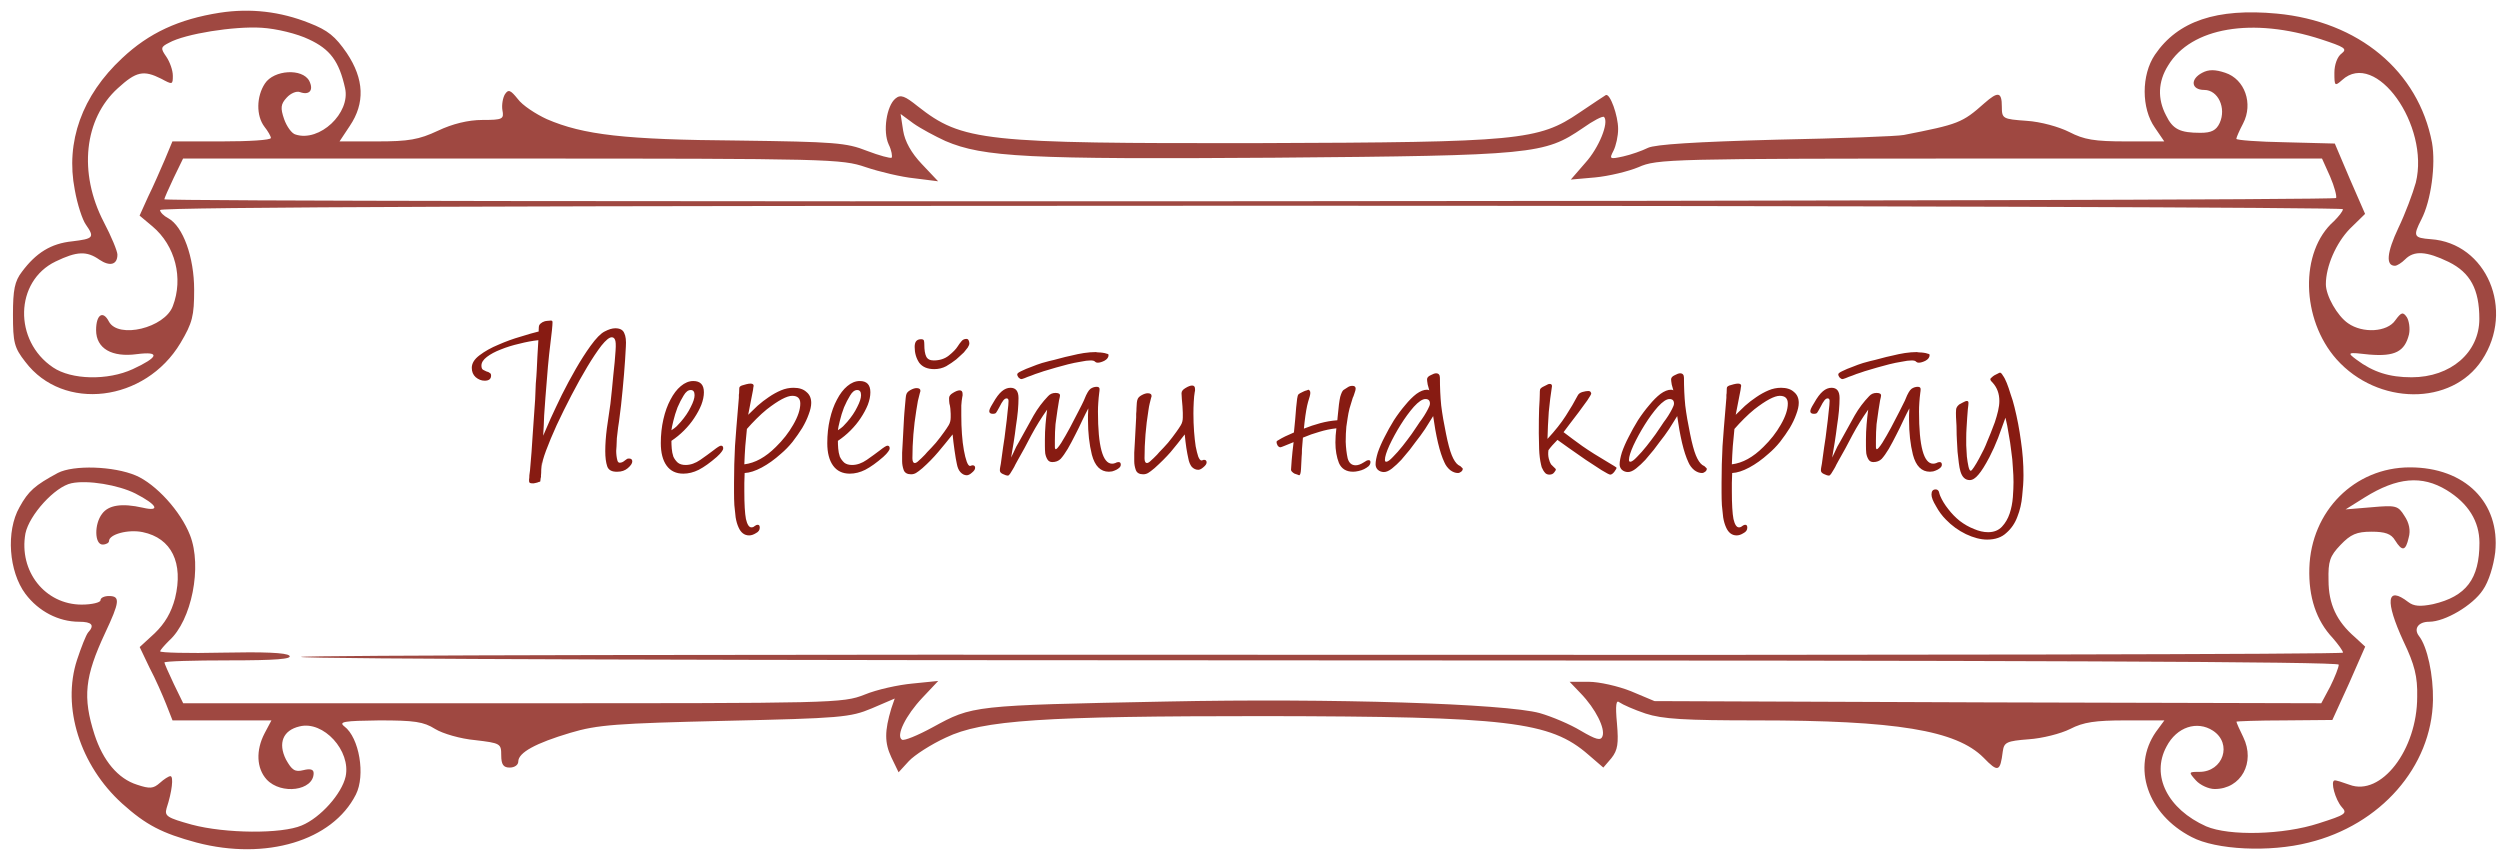
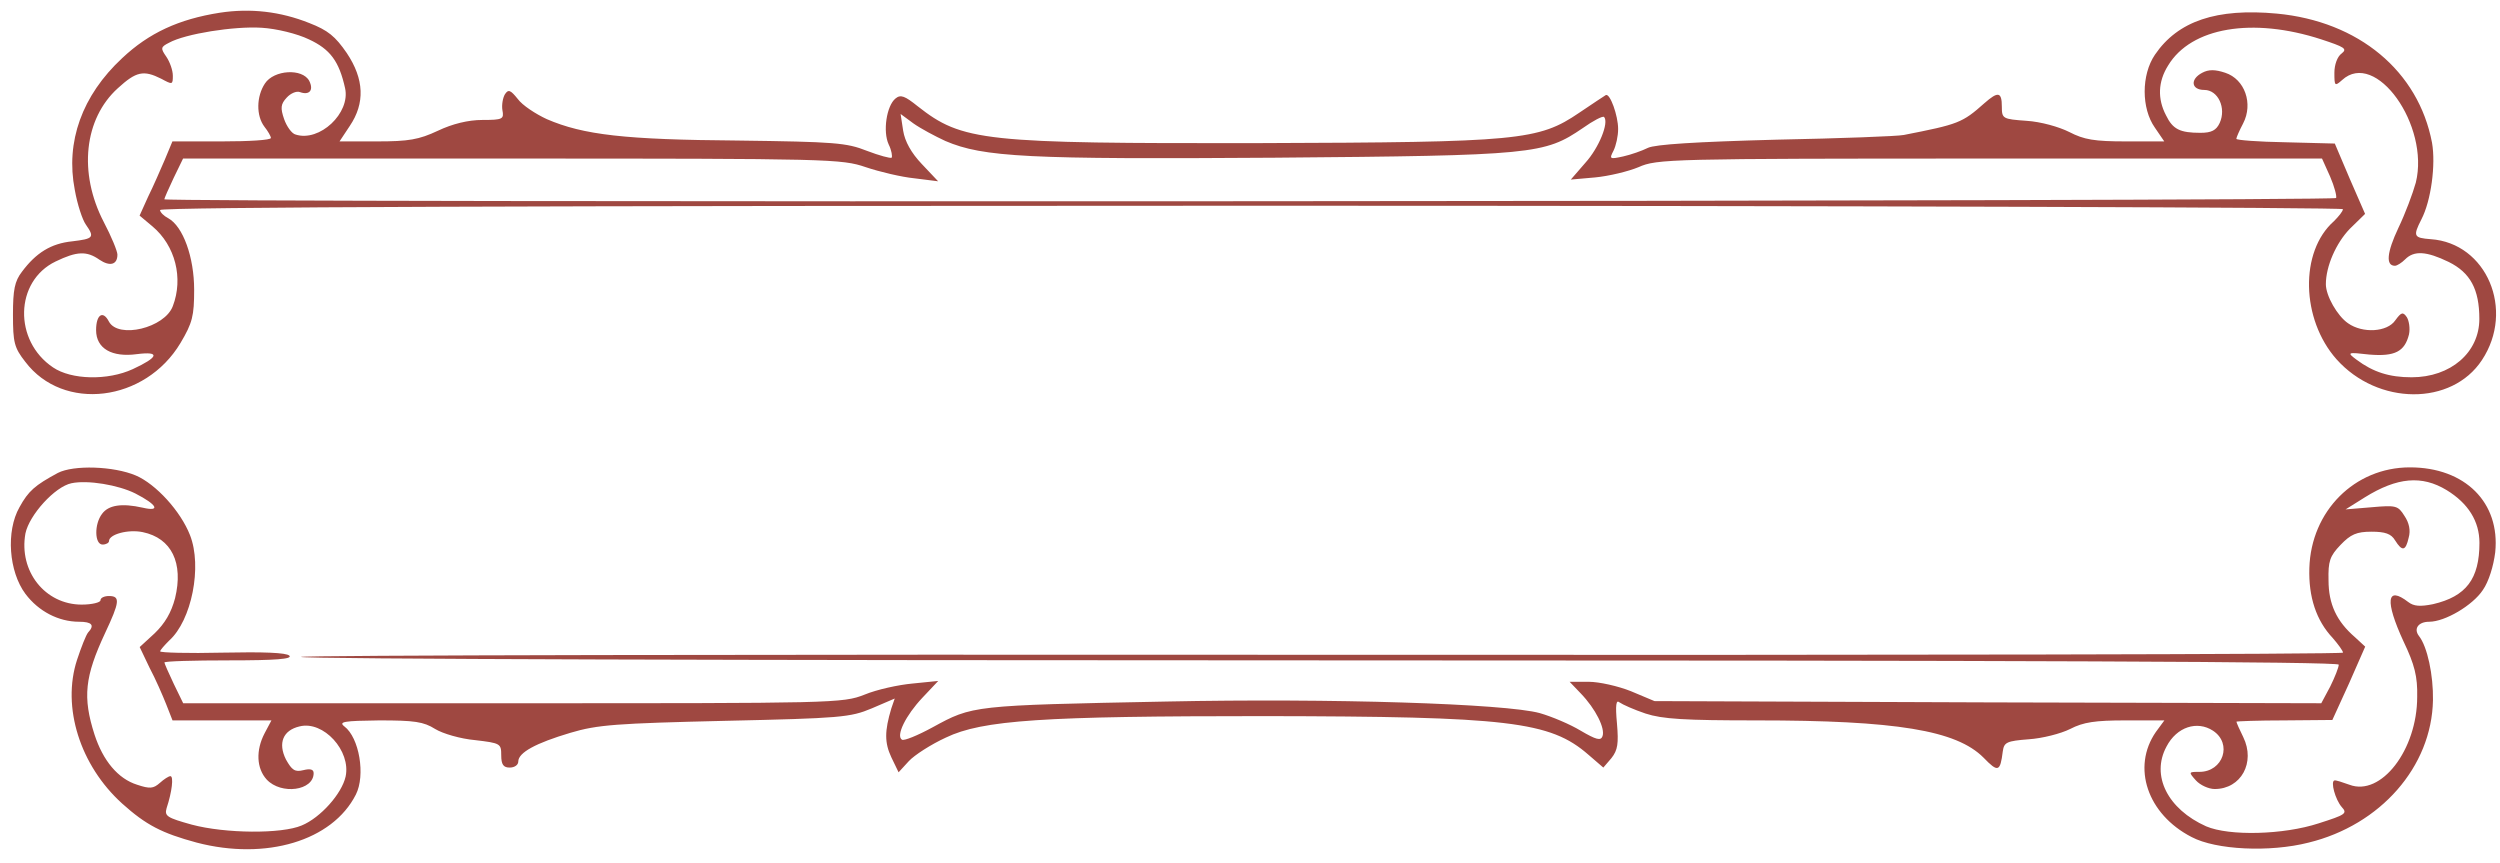
<svg xmlns="http://www.w3.org/2000/svg" width="171" height="59" viewBox="0 0 171 59" fill="none">
  <path d="M15.03 0.871C12.231 1.311 10.189 2.25 8.352 3.981C5.611 6.533 4.474 9.701 5.115 12.987C5.29 13.984 5.64 15.04 5.873 15.363C6.486 16.243 6.398 16.331 4.94 16.507C3.482 16.654 2.461 17.299 1.499 18.59C1.003 19.235 0.887 19.822 0.887 21.523C0.887 23.43 0.974 23.782 1.732 24.75C4.328 28.182 9.927 27.508 12.347 23.459C13.164 22.081 13.28 21.611 13.28 19.822C13.28 17.592 12.522 15.48 11.502 14.923C11.21 14.776 10.947 14.512 10.947 14.366C10.947 14.16 37.834 14.072 85.601 14.072C126.661 14.072 160.255 14.19 160.255 14.307C160.255 14.454 159.964 14.806 159.643 15.128C157.281 17.211 157.397 21.846 159.818 24.574C162.646 27.742 167.691 27.772 169.762 24.633C172.036 21.201 170.083 16.624 166.262 16.36C165.096 16.272 165.038 16.155 165.621 15.011C166.292 13.72 166.612 11.256 166.35 9.76C165.417 4.861 161.334 1.458 155.735 0.93C151.623 0.549 148.97 1.429 147.395 3.746C146.462 5.125 146.462 7.413 147.395 8.733L148.036 9.672H145.412C143.254 9.672 142.554 9.555 141.533 9.027C140.833 8.675 139.58 8.323 138.617 8.264C136.984 8.147 136.926 8.117 136.926 7.296C136.926 6.269 136.663 6.24 135.73 7.061C134.214 8.411 133.951 8.499 130.219 9.232C129.81 9.32 125.874 9.467 121.47 9.555C115.988 9.701 113.217 9.877 112.722 10.112C112.313 10.317 111.555 10.581 111.03 10.699C110.097 10.904 110.068 10.875 110.36 10.317C110.535 9.965 110.68 9.32 110.68 8.821C110.68 7.912 110.126 6.357 109.835 6.504C109.747 6.562 108.931 7.09 108.027 7.707C105.227 9.613 103.915 9.731 86.184 9.789C67.23 9.819 65.83 9.672 62.768 7.266C61.893 6.562 61.601 6.445 61.251 6.738C60.639 7.237 60.377 8.997 60.785 9.877C60.989 10.288 61.047 10.699 60.989 10.787C60.901 10.845 60.143 10.64 59.297 10.317C57.898 9.76 57.081 9.701 50.462 9.613C42.763 9.555 39.905 9.232 37.397 8.147C36.639 7.795 35.735 7.208 35.414 6.768C34.918 6.152 34.773 6.093 34.539 6.445C34.394 6.68 34.306 7.178 34.364 7.53C34.481 8.147 34.394 8.205 32.994 8.205C32.031 8.205 30.952 8.469 29.961 8.939C28.649 9.555 27.949 9.672 25.791 9.672H23.224L23.924 8.616C24.974 7.061 24.916 5.418 23.72 3.629C22.933 2.485 22.437 2.074 21.154 1.575C19.171 0.783 17.13 0.549 15.03 0.871ZM21.125 2.69C22.583 3.365 23.195 4.186 23.604 6.034C23.983 7.736 21.854 9.731 20.221 9.203C19.958 9.144 19.608 8.645 19.433 8.147C19.171 7.384 19.2 7.12 19.608 6.68C19.871 6.386 20.279 6.21 20.512 6.298C21.154 6.533 21.475 6.181 21.154 5.536C20.688 4.656 18.734 4.773 18.121 5.712C17.538 6.592 17.509 7.912 18.092 8.675C18.325 8.968 18.529 9.32 18.529 9.437C18.529 9.584 17.013 9.672 15.176 9.672H11.793L11.268 10.933C10.977 11.608 10.481 12.752 10.131 13.456L9.548 14.747L10.423 15.48C11.997 16.8 12.551 19.03 11.822 20.937C11.268 22.433 8.09 23.195 7.448 21.993C7.04 21.201 6.573 21.523 6.573 22.579C6.573 23.841 7.652 24.457 9.373 24.222C10.977 24.017 10.86 24.427 9.081 25.249C7.361 26.041 4.882 25.982 3.628 25.131C0.916 23.313 1.003 19.235 3.803 17.886C5.261 17.182 5.932 17.152 6.807 17.768C7.506 18.238 8.031 18.12 8.031 17.416C8.031 17.182 7.623 16.184 7.098 15.187C5.348 11.813 5.757 8.117 8.06 6.034C9.314 4.89 9.81 4.773 11.035 5.389C11.793 5.8 11.822 5.8 11.822 5.184C11.822 4.802 11.618 4.245 11.385 3.893C10.977 3.306 10.977 3.218 11.56 2.925C12.668 2.309 16.022 1.781 17.888 1.898C18.909 1.957 20.337 2.309 21.125 2.69ZM158.768 2.69C160.372 3.218 160.576 3.336 160.168 3.658C159.876 3.864 159.672 4.421 159.672 4.978C159.672 5.888 159.701 5.917 160.197 5.477C162.501 3.365 166.204 8.587 165.242 12.488C165.038 13.222 164.513 14.63 164.046 15.598C163.259 17.27 163.171 18.179 163.813 18.179C163.959 18.179 164.279 17.974 164.513 17.739C165.125 17.123 165.971 17.182 167.487 17.915C168.974 18.648 169.587 19.793 169.587 21.817C169.587 24.105 167.633 25.806 164.95 25.806C163.434 25.806 162.326 25.454 161.188 24.604C160.518 24.105 160.547 24.076 162.063 24.252C163.813 24.398 164.484 24.046 164.775 22.873C164.863 22.462 164.775 21.934 164.629 21.699C164.367 21.318 164.25 21.347 163.842 21.905C163.288 22.726 161.597 22.814 160.605 22.11C159.876 21.611 159.089 20.233 159.089 19.441C159.089 18.209 159.789 16.624 160.722 15.656L161.772 14.63L160.722 12.224L159.701 9.819L156.318 9.731C154.481 9.701 152.965 9.584 152.965 9.496C152.965 9.408 153.169 8.939 153.431 8.44C154.131 7.09 153.548 5.418 152.207 4.978C151.507 4.744 151.069 4.744 150.632 4.978C149.786 5.418 149.874 6.152 150.778 6.152C151.711 6.152 152.294 7.384 151.827 8.411C151.594 8.909 151.273 9.085 150.515 9.085C149.115 9.085 148.62 8.851 148.153 7.883C147.57 6.768 147.599 5.594 148.299 4.48C149.874 1.869 154.073 1.165 158.768 2.69ZM64.663 9.643C67.259 10.757 70.321 10.904 87.205 10.787C104.935 10.64 105.635 10.552 108.26 8.763C108.96 8.264 109.631 7.912 109.718 8C110.068 8.381 109.368 10.112 108.435 11.139L107.443 12.283L109.106 12.136C110.039 12.048 111.38 11.725 112.08 11.432C113.334 10.875 114.151 10.845 136.109 10.845H158.826L159.38 12.077C159.672 12.752 159.847 13.427 159.789 13.544C159.643 13.779 11.239 13.867 11.239 13.632C11.239 13.573 11.531 12.899 11.881 12.165L12.522 10.845H35.006C56.819 10.845 57.577 10.875 59.21 11.432C60.172 11.755 61.66 12.107 62.534 12.195L64.168 12.4L63.059 11.227C62.33 10.464 61.893 9.672 61.776 8.939L61.601 7.795L62.476 8.44C62.972 8.792 63.963 9.32 64.663 9.643Z" fill="#871B12" fill-opacity="0.8" />
  <path d="M3.956 32.349C2.381 33.2 1.944 33.581 1.331 34.696C0.398 36.339 0.602 39.096 1.74 40.622C2.644 41.824 4.014 42.528 5.414 42.528C6.289 42.528 6.493 42.763 6.026 43.262C5.881 43.438 5.56 44.259 5.268 45.139C4.218 48.366 5.472 52.356 8.359 54.966C9.992 56.433 11.071 56.99 13.463 57.636C18.187 58.868 22.736 57.519 24.34 54.35C25.011 53.03 24.573 50.449 23.553 49.686C23.144 49.363 23.523 49.305 25.944 49.275C28.335 49.275 28.977 49.363 29.764 49.862C30.289 50.185 31.514 50.537 32.505 50.625C34.226 50.83 34.284 50.859 34.284 51.652C34.284 52.297 34.43 52.502 34.867 52.502C35.188 52.502 35.45 52.326 35.45 52.092C35.45 51.475 36.646 50.83 39.008 50.126C40.875 49.569 42.158 49.481 49.594 49.305C57.468 49.129 58.167 49.07 59.626 48.454L61.2 47.779L60.967 48.454C60.5 50.009 60.5 50.801 60.967 51.798L61.463 52.825L62.163 52.062C62.542 51.652 63.679 50.918 64.7 50.449C67.208 49.246 71.319 48.982 86.483 48.982C103.164 49.011 106.022 49.334 108.646 51.622L109.667 52.502L110.221 51.857C110.658 51.3 110.717 50.859 110.6 49.481C110.483 48.219 110.542 47.838 110.775 48.043C110.979 48.19 111.767 48.542 112.554 48.806C113.72 49.187 115.237 49.275 120.136 49.275C129.701 49.275 133.813 49.95 135.679 51.828C136.671 52.854 136.816 52.796 136.991 51.388C137.079 50.772 137.254 50.684 138.77 50.566C139.674 50.508 140.957 50.185 141.599 49.862C142.503 49.393 143.319 49.275 145.39 49.275H148.044L147.46 50.068C145.798 52.473 146.877 55.7 149.91 57.255C151.572 58.135 155.247 58.311 157.9 57.636C162.829 56.433 166.328 52.444 166.415 47.897C166.445 46.195 166.036 44.23 165.453 43.496C165.074 42.998 165.424 42.528 166.153 42.528C167.232 42.528 169.128 41.414 169.827 40.358C170.236 39.771 170.556 38.715 170.673 37.776C171.023 34.373 168.603 31.968 164.841 31.968C161.05 31.968 158.075 34.96 157.959 38.861C157.9 40.827 158.425 42.44 159.562 43.643C159.942 44.083 160.262 44.523 160.262 44.641C160.262 44.758 128.826 44.816 90.42 44.787C52.014 44.758 20.578 44.816 20.578 44.934C20.578 45.081 51.956 45.169 90.274 45.169C138.333 45.169 159.971 45.257 159.971 45.462C159.971 45.638 159.708 46.313 159.388 46.958L158.775 48.102L135.971 48.043L113.166 47.955L111.562 47.281C110.688 46.929 109.375 46.635 108.675 46.635H107.363L108.121 47.427C109.142 48.483 109.813 49.833 109.609 50.361C109.492 50.684 109.171 50.596 108.121 49.98C107.392 49.539 106.138 49.011 105.322 48.777C102.989 48.131 91.062 47.75 79.776 47.985C66.478 48.249 66.537 48.249 63.796 49.745C62.775 50.302 61.842 50.684 61.696 50.596C61.259 50.331 61.959 48.923 63.096 47.721L64.175 46.577L62.425 46.753C61.463 46.841 59.975 47.163 59.13 47.515C57.642 48.102 57.059 48.102 35.071 48.102H12.53L11.888 46.782C11.538 46.049 11.246 45.374 11.246 45.315C11.246 45.227 13.229 45.169 15.679 45.169C18.828 45.169 20.024 45.081 19.791 44.846C19.587 44.641 18.012 44.582 15.212 44.641C12.879 44.699 10.955 44.641 10.955 44.553C10.955 44.465 11.246 44.142 11.567 43.819C13.113 42.44 13.842 38.744 12.996 36.603C12.354 34.96 10.663 33.112 9.293 32.525C7.776 31.88 5.035 31.792 3.956 32.349ZM9.263 33.757C10.751 34.52 11.013 35.019 9.759 34.725C8.33 34.403 7.426 34.549 6.989 35.136C6.435 35.84 6.464 37.248 7.018 37.248C7.251 37.248 7.455 37.131 7.455 37.013C7.455 36.544 8.768 36.192 9.759 36.397C11.742 36.808 12.559 38.51 11.975 40.915C11.713 41.912 11.275 42.646 10.576 43.32L9.555 44.259L10.226 45.667C10.634 46.43 11.13 47.574 11.363 48.161L11.8 49.275H15.183H18.566L18.099 50.156C17.487 51.329 17.545 52.561 18.245 53.324C19.237 54.38 21.453 54.086 21.453 52.884C21.453 52.62 21.22 52.561 20.753 52.678C20.17 52.825 19.966 52.678 19.557 51.945C19.003 50.83 19.353 49.95 20.491 49.686C22.124 49.275 24.019 51.358 23.64 53.118C23.378 54.292 21.919 55.934 20.636 56.462C19.266 57.049 15.416 57.02 13.113 56.404C11.421 55.934 11.246 55.817 11.392 55.289C11.771 54.145 11.888 53.089 11.655 53.089C11.538 53.089 11.217 53.294 10.926 53.558C10.488 53.94 10.255 53.969 9.38 53.676C8.068 53.265 7.047 52.033 6.464 50.243C5.647 47.691 5.793 46.283 7.193 43.291C8.184 41.179 8.243 40.768 7.455 40.768C7.135 40.768 6.872 40.886 6.872 41.062C6.872 41.208 6.289 41.355 5.589 41.355C3.081 41.355 1.273 39.067 1.74 36.485C2.002 35.224 3.752 33.288 4.889 33.053C5.997 32.819 8.097 33.17 9.263 33.757ZM167.349 33.523C168.836 34.432 169.594 35.664 169.594 37.131C169.594 39.595 168.69 40.798 166.415 41.326C165.541 41.502 165.103 41.472 164.724 41.179C163.237 40.035 163.12 41.091 164.403 43.878C165.162 45.462 165.366 46.283 165.336 47.662C165.336 51.3 162.858 54.497 160.7 53.676C160.204 53.5 159.767 53.353 159.679 53.382C159.388 53.441 159.737 54.702 160.175 55.201C160.583 55.641 160.437 55.729 158.6 56.316C156.18 57.108 152.476 57.196 150.901 56.521C148.277 55.348 147.11 53.06 148.189 51.065C148.889 49.715 150.289 49.275 151.368 49.98C152.71 50.859 152.068 52.796 150.435 52.796C149.706 52.796 149.677 52.796 150.202 53.382C150.493 53.705 151.076 53.969 151.485 53.969C153.293 53.969 154.284 52.15 153.439 50.419C153.176 49.892 152.972 49.422 152.972 49.363C152.972 49.334 154.459 49.275 156.267 49.275L159.533 49.246L160.671 46.753L161.779 44.23L161.079 43.584C159.825 42.499 159.271 41.326 159.271 39.683C159.242 38.392 159.358 38.04 160.087 37.277C160.787 36.544 161.196 36.368 162.216 36.368C163.149 36.368 163.558 36.515 163.82 36.955C164.316 37.747 164.549 37.688 164.753 36.779C164.899 36.28 164.782 35.752 164.462 35.283C164.024 34.579 163.878 34.549 162.216 34.696L160.437 34.843L161.75 34.021C163.966 32.642 165.657 32.496 167.349 33.523Z" fill="#871B12" fill-opacity="0.8" />
-   <path d="M37.792 22.036C37.792 22.256 37.741 22.769 37.638 23.576C37.536 24.368 37.426 25.57 37.308 27.184C37.279 27.536 37.25 27.946 37.22 28.416C37.206 28.87 37.184 29.332 37.154 29.802C37.272 29.523 37.44 29.134 37.66 28.636C37.895 28.122 38.152 27.58 38.43 27.008C38.724 26.421 39.039 25.834 39.376 25.248C39.714 24.661 40.051 24.133 40.388 23.664C40.77 23.136 41.092 22.806 41.356 22.674C41.635 22.527 41.877 22.454 42.082 22.454C42.405 22.454 42.61 22.564 42.698 22.784C42.801 22.989 42.838 23.304 42.808 23.73C42.75 24.903 42.64 26.238 42.478 27.734C42.449 27.939 42.42 28.174 42.39 28.438C42.361 28.702 42.324 28.966 42.28 29.23C42.251 29.494 42.222 29.743 42.192 29.978C42.178 30.212 42.17 30.396 42.17 30.528C42.17 30.601 42.163 30.704 42.148 30.836C42.148 30.953 42.156 31.07 42.17 31.188C42.185 31.305 42.207 31.415 42.236 31.518C42.266 31.606 42.317 31.65 42.39 31.65C42.508 31.65 42.625 31.598 42.742 31.496C42.816 31.437 42.867 31.4 42.896 31.386C42.926 31.371 42.97 31.364 43.028 31.364C43.175 31.364 43.248 31.43 43.248 31.562C43.248 31.694 43.146 31.848 42.94 32.024C42.75 32.185 42.515 32.266 42.236 32.266C41.855 32.28 41.62 32.156 41.532 31.892C41.444 31.628 41.4 31.283 41.4 30.858C41.4 30.388 41.437 29.868 41.51 29.296C41.598 28.724 41.679 28.166 41.752 27.624C41.826 26.964 41.892 26.311 41.95 25.666C42.024 25.02 42.075 24.463 42.104 23.994C42.134 23.583 42.119 23.326 42.06 23.224C42.016 23.121 41.943 23.07 41.84 23.07C41.679 23.07 41.444 23.26 41.136 23.642C40.843 24.023 40.52 24.507 40.168 25.094C39.816 25.68 39.457 26.326 39.09 27.03C38.724 27.734 38.386 28.416 38.078 29.076C37.785 29.721 37.543 30.3 37.352 30.814C37.162 31.327 37.066 31.679 37.066 31.87V31.606C37.052 31.752 37.037 31.921 37.022 32.112C37.022 32.288 37.015 32.434 37 32.552C37.015 32.566 37.008 32.625 36.978 32.728C36.964 32.83 36.956 32.896 36.956 32.926C36.956 32.94 36.92 32.955 36.846 32.97C36.788 32.999 36.714 33.021 36.626 33.036C36.538 33.065 36.45 33.072 36.362 33.058C36.289 33.058 36.238 33.036 36.208 32.992C36.194 32.977 36.186 32.918 36.186 32.816C36.201 32.728 36.208 32.625 36.208 32.508C36.223 32.405 36.238 32.295 36.252 32.178C36.267 32.06 36.274 31.972 36.274 31.914C36.333 31.283 36.384 30.594 36.428 29.846C36.487 29.083 36.546 28.24 36.604 27.316C36.619 26.905 36.634 26.546 36.648 26.238C36.678 25.915 36.7 25.607 36.714 25.314C36.729 25.02 36.744 24.712 36.758 24.39C36.773 24.067 36.795 23.693 36.824 23.268C36.414 23.312 35.981 23.392 35.526 23.51C35.072 23.612 34.646 23.744 34.25 23.906C33.869 24.052 33.554 24.221 33.304 24.412C33.055 24.602 32.93 24.8 32.93 25.006C32.93 25.152 32.967 25.248 33.04 25.292C33.128 25.336 33.202 25.372 33.26 25.402C33.378 25.431 33.458 25.468 33.502 25.512C33.561 25.541 33.59 25.6 33.59 25.688C33.59 25.922 33.444 26.04 33.15 26.04C32.93 26.04 32.725 25.959 32.534 25.798C32.358 25.636 32.27 25.424 32.27 25.16C32.27 24.852 32.446 24.566 32.798 24.302C33.165 24.023 33.598 23.781 34.096 23.576C34.595 23.356 35.101 23.172 35.614 23.026C36.128 22.864 36.538 22.747 36.846 22.674V22.564C36.846 22.402 36.861 22.292 36.89 22.234C36.934 22.16 37.008 22.094 37.11 22.036C37.228 21.977 37.33 21.948 37.418 21.948C37.521 21.933 37.609 21.926 37.682 21.926C37.756 21.926 37.792 21.962 37.792 22.036ZM45.925 30.154C45.925 30.315 45.932 30.491 45.947 30.682C45.962 30.872 45.998 31.056 46.057 31.232C46.13 31.393 46.233 31.532 46.365 31.65C46.497 31.752 46.673 31.804 46.893 31.804C47.23 31.804 47.568 31.686 47.905 31.452C48.242 31.217 48.536 31.004 48.785 30.814C49.064 30.594 49.24 30.484 49.313 30.484C49.416 30.484 49.467 30.542 49.467 30.66C49.467 30.733 49.43 30.814 49.357 30.902C49.298 30.99 49.188 31.107 49.027 31.254C48.572 31.65 48.162 31.943 47.795 32.134C47.443 32.31 47.091 32.398 46.739 32.398C46.24 32.398 45.859 32.214 45.595 31.848C45.331 31.481 45.199 30.968 45.199 30.308C45.199 29.736 45.258 29.193 45.375 28.68C45.492 28.166 45.654 27.719 45.859 27.338C46.064 26.942 46.299 26.634 46.563 26.414C46.842 26.179 47.128 26.062 47.421 26.062C47.905 26.062 48.147 26.318 48.147 26.832C48.147 27.096 48.088 27.382 47.971 27.69C47.854 27.983 47.692 28.284 47.487 28.592C47.296 28.885 47.062 29.171 46.783 29.45C46.519 29.714 46.233 29.948 45.925 30.154ZM45.925 29.428C46.086 29.325 46.204 29.237 46.277 29.164C46.35 29.09 46.446 28.988 46.563 28.856C46.856 28.518 47.084 28.181 47.245 27.844C47.421 27.506 47.509 27.235 47.509 27.03C47.509 26.795 47.421 26.678 47.245 26.678C47.069 26.678 46.908 26.802 46.761 27.052C46.614 27.286 46.475 27.558 46.343 27.866C46.226 28.174 46.13 28.482 46.057 28.79C45.984 29.083 45.94 29.296 45.925 29.428ZM51.176 28.372C51.367 28.181 51.579 27.976 51.814 27.756C52.063 27.536 52.32 27.338 52.584 27.162C52.863 26.971 53.141 26.817 53.42 26.7C53.699 26.582 53.985 26.524 54.278 26.524C54.659 26.524 54.953 26.619 55.158 26.81C55.378 26.986 55.488 27.235 55.488 27.558C55.488 27.778 55.429 28.042 55.312 28.35C55.209 28.643 55.063 28.951 54.872 29.274C54.681 29.582 54.461 29.897 54.212 30.22C53.963 30.528 53.699 30.799 53.42 31.034C52.98 31.43 52.54 31.745 52.1 31.98C51.66 32.214 51.271 32.339 50.934 32.354C50.919 32.647 50.912 32.874 50.912 33.036C50.912 33.197 50.912 33.388 50.912 33.608C50.912 34.488 50.949 35.118 51.022 35.5C51.11 35.881 51.235 36.072 51.396 36.072C51.484 36.072 51.557 36.042 51.616 35.984C51.689 35.925 51.763 35.896 51.836 35.896C51.924 35.896 51.968 35.962 51.968 36.094C51.968 36.255 51.88 36.38 51.704 36.468C51.543 36.57 51.389 36.622 51.242 36.622C50.919 36.622 50.677 36.438 50.516 36.072C50.428 35.881 50.362 35.654 50.318 35.39C50.289 35.126 50.259 34.847 50.23 34.554C50.215 34.275 50.208 33.996 50.208 33.718C50.208 33.454 50.208 33.219 50.208 33.014C50.208 32.178 50.23 31.342 50.274 30.506C50.333 29.67 50.399 28.834 50.472 27.998C50.487 27.763 50.501 27.587 50.516 27.47C50.531 27.352 50.538 27.264 50.538 27.206C50.538 27.132 50.538 27.066 50.538 27.008C50.553 26.949 50.56 26.854 50.56 26.722C50.56 26.604 50.567 26.524 50.582 26.48C50.611 26.436 50.663 26.399 50.736 26.37C50.824 26.34 50.927 26.311 51.044 26.282C51.161 26.252 51.257 26.238 51.33 26.238C51.477 26.238 51.55 26.289 51.55 26.392C51.55 26.421 51.543 26.458 51.528 26.502C51.528 26.546 51.521 26.604 51.506 26.678L51.176 28.372ZM51.088 29.34C51.059 29.692 51.022 30.08 50.978 30.506C50.949 30.916 50.927 31.334 50.912 31.76C51.645 31.672 52.364 31.276 53.068 30.572C53.552 30.102 53.948 29.596 54.256 29.054C54.579 28.496 54.74 28.012 54.74 27.602C54.74 27.25 54.557 27.074 54.19 27.074C53.823 27.074 53.244 27.382 52.452 27.998C52.217 28.188 51.983 28.401 51.748 28.636C51.513 28.87 51.293 29.105 51.088 29.34ZM57.312 30.154C57.312 30.315 57.319 30.491 57.334 30.682C57.348 30.872 57.385 31.056 57.444 31.232C57.517 31.393 57.62 31.532 57.752 31.65C57.884 31.752 58.06 31.804 58.28 31.804C58.617 31.804 58.954 31.686 59.292 31.452C59.629 31.217 59.922 31.004 60.172 30.814C60.45 30.594 60.626 30.484 60.7 30.484C60.802 30.484 60.854 30.542 60.854 30.66C60.854 30.733 60.817 30.814 60.744 30.902C60.685 30.99 60.575 31.107 60.414 31.254C59.959 31.65 59.548 31.943 59.182 32.134C58.83 32.31 58.478 32.398 58.126 32.398C57.627 32.398 57.246 32.214 56.982 31.848C56.718 31.481 56.586 30.968 56.586 30.308C56.586 29.736 56.644 29.193 56.762 28.68C56.879 28.166 57.04 27.719 57.246 27.338C57.451 26.942 57.686 26.634 57.95 26.414C58.228 26.179 58.514 26.062 58.808 26.062C59.292 26.062 59.534 26.318 59.534 26.832C59.534 27.096 59.475 27.382 59.358 27.69C59.24 27.983 59.079 28.284 58.874 28.592C58.683 28.885 58.448 29.171 58.17 29.45C57.906 29.714 57.62 29.948 57.312 30.154ZM57.312 29.428C57.473 29.325 57.59 29.237 57.664 29.164C57.737 29.09 57.832 28.988 57.95 28.856C58.243 28.518 58.47 28.181 58.632 27.844C58.808 27.506 58.896 27.235 58.896 27.03C58.896 26.795 58.808 26.678 58.632 26.678C58.456 26.678 58.294 26.802 58.148 27.052C58.001 27.286 57.862 27.558 57.73 27.866C57.612 28.174 57.517 28.482 57.444 28.79C57.37 29.083 57.326 29.296 57.312 29.428ZM66.303 23.488C66.303 23.561 66.266 23.656 66.193 23.774C66.119 23.876 66.031 23.986 65.929 24.104C65.826 24.206 65.723 24.302 65.621 24.39C65.533 24.478 65.459 24.544 65.401 24.588C65.195 24.749 64.968 24.903 64.719 25.05C64.469 25.182 64.198 25.248 63.905 25.248C63.435 25.248 63.091 25.101 62.871 24.808C62.665 24.5 62.563 24.14 62.563 23.73C62.563 23.568 62.592 23.444 62.651 23.356C62.724 23.253 62.841 23.202 63.003 23.202C63.12 23.202 63.186 23.238 63.201 23.312C63.215 23.385 63.223 23.466 63.223 23.554C63.223 23.935 63.267 24.214 63.355 24.39C63.443 24.566 63.611 24.654 63.861 24.654C64.271 24.654 64.616 24.544 64.895 24.324C65.188 24.089 65.393 23.876 65.511 23.686C65.584 23.568 65.665 23.458 65.753 23.356C65.841 23.238 65.958 23.18 66.105 23.18C66.178 23.18 66.229 23.216 66.259 23.29C66.288 23.348 66.303 23.414 66.303 23.488ZM66.699 32.002C66.699 32.104 66.625 32.214 66.479 32.332C66.347 32.449 66.229 32.508 66.127 32.508C65.965 32.508 65.819 32.434 65.687 32.288C65.569 32.156 65.489 31.965 65.445 31.716C65.401 31.525 65.349 31.224 65.291 30.814C65.232 30.403 65.188 30.036 65.159 29.714C64.821 30.139 64.491 30.542 64.169 30.924C63.846 31.305 63.487 31.672 63.091 32.024C62.9 32.185 62.753 32.295 62.651 32.354C62.548 32.412 62.438 32.442 62.321 32.442C62.057 32.442 61.888 32.346 61.815 32.156C61.741 31.95 61.705 31.745 61.705 31.54C61.705 31.393 61.705 31.202 61.705 30.968C61.719 30.733 61.734 30.476 61.749 30.198C61.763 29.919 61.778 29.64 61.793 29.362C61.807 29.068 61.822 28.797 61.837 28.548C61.837 28.504 61.844 28.401 61.859 28.24C61.873 28.078 61.888 27.91 61.903 27.734C61.917 27.558 61.932 27.396 61.947 27.25C61.961 27.103 61.976 27.015 61.991 26.986C62.02 26.868 62.115 26.766 62.277 26.678C62.438 26.59 62.577 26.546 62.695 26.546C62.871 26.546 62.959 26.612 62.959 26.744C62.959 26.758 62.944 26.81 62.915 26.898C62.885 27 62.841 27.176 62.783 27.426C62.739 27.66 62.702 27.88 62.673 28.086C62.497 29.171 62.409 30.256 62.409 31.342C62.409 31.562 62.467 31.672 62.585 31.672C62.629 31.672 62.687 31.642 62.761 31.584C62.849 31.51 62.937 31.43 63.025 31.342C63.113 31.254 63.193 31.173 63.267 31.1C63.34 31.012 63.391 30.953 63.421 30.924C63.611 30.733 63.809 30.52 64.015 30.286C64.22 30.036 64.411 29.787 64.587 29.538C64.704 29.376 64.807 29.222 64.895 29.076C64.983 28.929 65.027 28.753 65.027 28.548C65.027 28.46 65.027 28.379 65.027 28.306C65.027 28.232 65.019 28.115 65.005 27.954C64.99 27.807 64.968 27.69 64.939 27.602C64.924 27.499 64.917 27.374 64.917 27.228C64.917 27.096 65.005 26.978 65.181 26.876C65.371 26.758 65.525 26.7 65.643 26.7C65.775 26.7 65.841 26.78 65.841 26.942C65.841 26.971 65.841 27.008 65.841 27.052C65.841 27.081 65.833 27.118 65.819 27.162C65.789 27.323 65.767 27.514 65.753 27.734C65.753 27.954 65.753 28.188 65.753 28.438C65.753 28.863 65.767 29.281 65.797 29.692C65.826 30.102 65.87 30.469 65.929 30.792C65.987 31.114 66.053 31.378 66.127 31.584C66.2 31.774 66.273 31.87 66.347 31.87C66.376 31.87 66.405 31.862 66.435 31.848C66.464 31.833 66.493 31.826 66.523 31.826C66.64 31.826 66.699 31.884 66.699 32.002ZM75.826 24.28C75.826 24.441 75.731 24.573 75.54 24.676C75.365 24.764 75.21 24.808 75.079 24.808C75.005 24.808 74.947 24.786 74.903 24.742C74.859 24.683 74.756 24.654 74.594 24.654C74.418 24.654 74.191 24.683 73.912 24.742C73.634 24.786 73.348 24.844 73.055 24.918C72.776 24.991 72.504 25.064 72.24 25.138C71.991 25.211 71.793 25.27 71.647 25.314C71.485 25.358 71.302 25.416 71.097 25.49C70.906 25.548 70.722 25.614 70.546 25.688C70.371 25.746 70.216 25.805 70.085 25.864C69.967 25.908 69.894 25.93 69.865 25.93C69.806 25.93 69.74 25.893 69.666 25.82C69.608 25.746 69.579 25.673 69.579 25.6C69.579 25.541 69.674 25.468 69.865 25.38C70.07 25.277 70.297 25.182 70.546 25.094C70.796 24.991 71.038 24.903 71.272 24.83C71.522 24.756 71.683 24.712 71.757 24.698C71.962 24.654 72.197 24.595 72.46 24.522C72.725 24.448 72.996 24.382 73.275 24.324C73.568 24.25 73.854 24.192 74.132 24.148C74.426 24.104 74.697 24.082 74.947 24.082C74.961 24.082 75.013 24.089 75.1 24.104C75.203 24.104 75.306 24.111 75.409 24.126C75.526 24.14 75.621 24.162 75.695 24.192C75.782 24.206 75.826 24.236 75.826 24.28ZM76.662 31.782C76.662 31.855 76.633 31.921 76.575 31.98C76.516 32.038 76.442 32.09 76.355 32.134C76.266 32.178 76.171 32.214 76.069 32.244C75.981 32.258 75.907 32.266 75.849 32.266C75.276 32.266 74.888 31.877 74.683 31.1C74.507 30.396 74.418 29.604 74.418 28.724C74.418 28.606 74.418 28.496 74.418 28.394C74.418 28.291 74.426 28.137 74.441 27.932C74.323 28.152 74.184 28.43 74.022 28.768C73.876 29.09 73.715 29.42 73.538 29.758C73.377 30.08 73.209 30.396 73.032 30.704C72.856 30.997 72.695 31.224 72.549 31.386C72.402 31.532 72.211 31.606 71.977 31.606C71.83 31.606 71.72 31.547 71.647 31.43C71.573 31.312 71.522 31.173 71.493 31.012C71.478 30.85 71.471 30.682 71.471 30.506C71.471 30.33 71.471 30.183 71.471 30.066C71.471 29.728 71.485 29.384 71.514 29.032C71.544 28.68 71.581 28.342 71.624 28.02C71.228 28.577 70.869 29.156 70.546 29.758C70.239 30.359 69.916 30.953 69.579 31.54C69.549 31.584 69.505 31.664 69.447 31.782C69.403 31.884 69.344 31.994 69.27 32.112C69.212 32.214 69.153 32.31 69.094 32.398C69.036 32.486 68.984 32.53 68.941 32.53C68.853 32.53 68.735 32.493 68.588 32.42C68.457 32.361 68.391 32.28 68.391 32.178C68.391 32.104 68.398 32.031 68.412 31.958C68.427 31.87 68.442 31.789 68.457 31.716C68.501 31.393 68.552 31.019 68.611 30.594C68.684 30.154 68.743 29.728 68.787 29.318C68.845 28.892 68.889 28.511 68.918 28.174C68.963 27.822 68.984 27.572 68.984 27.426C68.984 27.308 68.941 27.25 68.853 27.25C68.779 27.25 68.706 27.294 68.632 27.382C68.559 27.47 68.464 27.631 68.347 27.866C68.244 28.056 68.171 28.181 68.126 28.24C68.082 28.284 68.016 28.306 67.928 28.306C67.752 28.306 67.665 28.247 67.665 28.13C67.665 28.086 67.679 28.027 67.709 27.954C67.738 27.88 67.811 27.748 67.928 27.558C68.134 27.191 68.332 26.927 68.522 26.766C68.713 26.604 68.911 26.524 69.117 26.524C69.483 26.524 69.666 26.758 69.666 27.228C69.666 27.477 69.652 27.77 69.623 28.108C69.593 28.43 69.549 28.775 69.49 29.142C69.447 29.508 69.395 29.875 69.337 30.242C69.278 30.608 69.219 30.96 69.16 31.298C69.234 31.136 69.3 30.997 69.359 30.88C69.417 30.762 69.469 30.652 69.513 30.55C69.571 30.447 69.63 30.344 69.689 30.242C69.747 30.124 69.82 29.992 69.909 29.846C70.172 29.376 70.436 28.9 70.701 28.416C70.979 27.932 71.309 27.492 71.691 27.096C71.823 26.949 71.991 26.876 72.197 26.876C72.402 26.876 72.504 26.934 72.504 27.052C72.504 27.096 72.483 27.206 72.439 27.382C72.409 27.558 72.373 27.785 72.329 28.064C72.284 28.342 72.24 28.658 72.197 29.01C72.167 29.362 72.153 29.736 72.153 30.132C72.153 30.278 72.153 30.418 72.153 30.55C72.153 30.667 72.174 30.726 72.219 30.726C72.277 30.726 72.402 30.579 72.593 30.286C72.783 29.978 72.981 29.633 73.186 29.252C73.392 28.87 73.582 28.504 73.758 28.152C73.949 27.785 74.074 27.536 74.132 27.404C74.25 27.11 74.338 26.92 74.397 26.832C74.455 26.729 74.521 26.648 74.594 26.59C74.727 26.502 74.866 26.458 75.013 26.458C75.144 26.458 75.21 26.509 75.21 26.612C75.21 26.7 75.203 26.78 75.189 26.854C75.159 27.088 75.137 27.316 75.123 27.536C75.108 27.741 75.1 27.946 75.1 28.152C75.1 30.528 75.423 31.716 76.069 31.716C76.142 31.716 76.215 31.701 76.288 31.672C76.362 31.628 76.435 31.606 76.508 31.606C76.611 31.606 76.662 31.664 76.662 31.782ZM81.036 29.714C80.698 30.154 80.376 30.557 80.068 30.924C79.76 31.276 79.393 31.642 78.968 32.024C78.777 32.185 78.63 32.295 78.528 32.354C78.425 32.412 78.315 32.442 78.198 32.442C77.934 32.442 77.765 32.346 77.692 32.156C77.618 31.95 77.582 31.745 77.582 31.54C77.582 31.393 77.582 31.202 77.582 30.968C77.596 30.733 77.611 30.476 77.626 30.198C77.64 29.919 77.655 29.64 77.67 29.362C77.684 29.068 77.699 28.797 77.714 28.548C77.714 28.504 77.714 28.423 77.714 28.306C77.728 28.174 77.736 28.042 77.736 27.91C77.75 27.778 77.758 27.66 77.758 27.558C77.772 27.44 77.787 27.367 77.802 27.338C77.831 27.22 77.926 27.118 78.088 27.03C78.249 26.942 78.388 26.898 78.506 26.898C78.682 26.898 78.77 26.964 78.77 27.096C78.77 27.11 78.755 27.162 78.726 27.25C78.696 27.352 78.667 27.47 78.638 27.602C78.608 27.719 78.579 27.88 78.55 28.086C78.374 29.171 78.286 30.256 78.286 31.342C78.286 31.562 78.344 31.672 78.462 31.672C78.506 31.672 78.564 31.642 78.638 31.584C78.726 31.51 78.814 31.43 78.902 31.342C78.99 31.254 79.07 31.173 79.144 31.1C79.217 31.012 79.268 30.953 79.298 30.924C79.488 30.733 79.686 30.52 79.892 30.286C80.097 30.036 80.288 29.787 80.464 29.538C80.581 29.376 80.684 29.222 80.772 29.076C80.86 28.929 80.904 28.753 80.904 28.548C80.904 28.46 80.904 28.357 80.904 28.24C80.904 28.108 80.896 27.961 80.882 27.8C80.867 27.653 80.852 27.484 80.838 27.294C80.823 27.103 80.816 26.971 80.816 26.898C80.816 26.766 80.904 26.648 81.08 26.546C81.27 26.428 81.424 26.37 81.542 26.37C81.674 26.37 81.74 26.45 81.74 26.612C81.74 26.641 81.74 26.678 81.74 26.722C81.74 26.751 81.732 26.788 81.718 26.832C81.688 26.993 81.666 27.213 81.652 27.492C81.637 27.77 81.63 28.034 81.63 28.284C81.63 28.709 81.644 29.12 81.674 29.516C81.703 29.897 81.74 30.234 81.784 30.528C81.842 30.821 81.901 31.056 81.96 31.232C82.033 31.408 82.106 31.496 82.18 31.496C82.209 31.496 82.238 31.488 82.268 31.474C82.297 31.459 82.326 31.452 82.356 31.452C82.473 31.452 82.532 31.51 82.532 31.628C82.532 31.73 82.458 31.84 82.312 31.958C82.18 32.075 82.062 32.134 81.96 32.134C81.798 32.134 81.652 32.068 81.52 31.936C81.402 31.789 81.322 31.591 81.278 31.342C81.234 31.151 81.19 30.916 81.146 30.638C81.102 30.344 81.065 30.036 81.036 29.714ZM89.626 26.876C89.626 26.978 89.575 27.184 89.472 27.492C89.384 27.8 89.303 28.269 89.23 28.9L89.186 29.318C89.553 29.171 89.927 29.046 90.308 28.944C90.689 28.841 91.078 28.775 91.474 28.746L91.496 28.504C91.555 27.844 91.613 27.389 91.672 27.14C91.745 26.89 91.819 26.736 91.892 26.678C92.009 26.604 92.112 26.538 92.2 26.48C92.288 26.421 92.391 26.392 92.508 26.392C92.655 26.392 92.728 26.458 92.728 26.59C92.728 26.648 92.699 26.758 92.64 26.92C92.596 27.066 92.559 27.162 92.53 27.206C92.457 27.44 92.383 27.682 92.31 27.932C92.251 28.166 92.207 28.386 92.178 28.592C92.163 28.665 92.134 28.863 92.09 29.186C92.061 29.494 92.046 29.838 92.046 30.22C92.061 30.63 92.105 31.004 92.178 31.342C92.266 31.664 92.449 31.826 92.728 31.826C92.889 31.826 93.073 31.76 93.278 31.628C93.395 31.554 93.469 31.51 93.498 31.496C93.542 31.481 93.579 31.474 93.608 31.474C93.696 31.474 93.74 31.518 93.74 31.606C93.74 31.708 93.696 31.804 93.608 31.892C93.52 31.965 93.417 32.031 93.3 32.09C93.183 32.148 93.051 32.192 92.904 32.222C92.772 32.251 92.655 32.266 92.552 32.266C92.083 32.266 91.76 32.068 91.584 31.672C91.423 31.261 91.342 30.792 91.342 30.264C91.342 29.956 91.364 29.633 91.408 29.296C91.012 29.34 90.623 29.42 90.242 29.538C89.875 29.64 89.501 29.772 89.12 29.934C89.091 30.227 89.069 30.491 89.054 30.726C89.054 30.946 89.047 31.114 89.032 31.232C89.017 31.525 89.003 31.811 88.988 32.09C88.973 32.368 88.929 32.508 88.856 32.508C88.841 32.508 88.805 32.493 88.746 32.464C88.687 32.449 88.621 32.427 88.548 32.398C88.489 32.368 88.431 32.324 88.372 32.266C88.328 32.222 88.306 32.178 88.306 32.134C88.306 32.06 88.321 31.848 88.35 31.496C88.379 31.129 88.423 30.711 88.482 30.242C88.262 30.33 88.064 30.41 87.888 30.484C87.712 30.557 87.609 30.594 87.58 30.594C87.507 30.594 87.441 30.55 87.382 30.462C87.338 30.374 87.316 30.3 87.316 30.242C87.316 30.198 87.331 30.168 87.36 30.154C87.389 30.139 87.426 30.117 87.47 30.088C87.705 29.941 88.049 29.772 88.504 29.582C88.533 29.274 88.563 28.973 88.592 28.68C88.621 28.372 88.643 28.1 88.658 27.866C88.687 27.616 88.709 27.418 88.724 27.272C88.753 27.11 88.775 27.022 88.79 27.008C88.805 26.978 88.849 26.942 88.922 26.898C88.995 26.854 89.069 26.817 89.142 26.788C89.23 26.744 89.311 26.714 89.384 26.7C89.457 26.67 89.494 26.656 89.494 26.656C89.523 26.656 89.553 26.678 89.582 26.722C89.611 26.751 89.626 26.802 89.626 26.876ZM97.764 26.7C97.734 26.612 97.698 26.48 97.654 26.304C97.624 26.128 97.61 26.01 97.61 25.952C97.61 25.834 97.69 25.739 97.852 25.666C98.013 25.578 98.138 25.534 98.226 25.534C98.402 25.534 98.49 25.636 98.49 25.842C98.49 26.502 98.519 27.132 98.578 27.734C98.651 28.32 98.761 28.966 98.908 29.67C99.04 30.33 99.172 30.821 99.304 31.144C99.436 31.466 99.582 31.686 99.744 31.804C99.788 31.833 99.839 31.862 99.898 31.892C99.927 31.921 99.956 31.95 99.986 31.98C100.03 32.009 100.052 32.038 100.052 32.068C100.052 32.141 100.015 32.207 99.942 32.266C99.868 32.324 99.795 32.354 99.722 32.354C99.546 32.354 99.37 32.288 99.194 32.156C99.018 32.009 98.886 31.833 98.798 31.628C98.636 31.29 98.49 30.843 98.358 30.286C98.226 29.714 98.116 29.105 98.028 28.46C97.866 28.724 97.683 29.017 97.478 29.34C97.272 29.648 97.052 29.948 96.818 30.242C96.73 30.359 96.598 30.535 96.422 30.77C96.246 30.99 96.055 31.217 95.85 31.452C95.644 31.672 95.432 31.87 95.212 32.046C95.006 32.207 94.823 32.288 94.662 32.288C94.5 32.288 94.361 32.236 94.244 32.134C94.141 32.031 94.09 31.906 94.09 31.76C94.09 31.554 94.141 31.283 94.244 30.946C94.361 30.608 94.515 30.256 94.706 29.89C94.896 29.508 95.109 29.127 95.344 28.746C95.593 28.364 95.85 28.02 96.114 27.712C96.378 27.389 96.634 27.132 96.884 26.942C97.148 26.751 97.39 26.656 97.61 26.656C97.668 26.656 97.72 26.67 97.764 26.7ZM97.808 27.602C97.808 27.396 97.705 27.294 97.5 27.294C97.294 27.294 97.03 27.47 96.708 27.822C96.4 28.174 96.099 28.584 95.806 29.054C95.512 29.523 95.256 29.992 95.036 30.462C94.83 30.916 94.728 31.246 94.728 31.452C94.728 31.54 94.757 31.584 94.816 31.584C94.918 31.584 95.072 31.474 95.278 31.254C95.498 31.034 95.718 30.784 95.938 30.506C96.158 30.227 96.363 29.956 96.554 29.692C96.744 29.413 96.869 29.23 96.928 29.142C96.957 29.098 97.016 29.01 97.104 28.878C97.206 28.746 97.309 28.599 97.412 28.438C97.514 28.276 97.602 28.122 97.676 27.976C97.764 27.814 97.808 27.69 97.808 27.602ZM106.53 30.088C106.413 30.205 106.295 30.33 106.178 30.462C106.075 30.579 105.987 30.689 105.914 30.792C105.885 30.997 105.892 31.188 105.936 31.364C105.98 31.54 106.031 31.672 106.09 31.76C106.119 31.789 106.178 31.848 106.266 31.936C106.369 32.024 106.42 32.082 106.42 32.112C106.42 32.156 106.383 32.222 106.31 32.31C106.237 32.412 106.127 32.464 105.98 32.464C105.877 32.464 105.789 32.434 105.716 32.376C105.657 32.317 105.606 32.251 105.562 32.178C105.518 32.104 105.481 32.031 105.452 31.958C105.437 31.884 105.423 31.826 105.408 31.782C105.335 31.474 105.291 31.114 105.276 30.704C105.261 30.278 105.254 29.919 105.254 29.626C105.254 28.936 105.261 28.372 105.276 27.932C105.305 27.477 105.32 27.169 105.32 27.008C105.32 26.817 105.327 26.692 105.342 26.634C105.371 26.56 105.467 26.487 105.628 26.414C105.687 26.384 105.745 26.355 105.804 26.326C105.863 26.282 105.929 26.26 106.002 26.26C106.105 26.26 106.156 26.311 106.156 26.414C106.068 26.971 105.995 27.558 105.936 28.174C105.892 28.79 105.863 29.406 105.848 30.022C106.376 29.45 106.794 28.922 107.102 28.438C107.425 27.939 107.696 27.477 107.916 27.052C107.975 26.934 108.085 26.854 108.246 26.81C108.407 26.766 108.539 26.744 108.642 26.744C108.715 26.744 108.767 26.766 108.796 26.81C108.825 26.854 108.84 26.89 108.84 26.92C108.84 26.964 108.752 27.118 108.576 27.382C108.4 27.631 108.202 27.902 107.982 28.196C107.762 28.489 107.549 28.768 107.344 29.032C107.139 29.296 107.007 29.472 106.948 29.56C107.329 29.853 107.755 30.168 108.224 30.506C108.708 30.843 109.324 31.232 110.072 31.672C110.175 31.73 110.285 31.796 110.402 31.87C110.519 31.943 110.578 31.987 110.578 32.002C110.578 32.031 110.527 32.119 110.424 32.266C110.321 32.398 110.226 32.464 110.138 32.464C110.079 32.464 109.881 32.361 109.544 32.156C109.221 31.95 108.862 31.716 108.466 31.452C108.07 31.173 107.681 30.902 107.3 30.638C106.933 30.374 106.677 30.19 106.53 30.088ZM114.457 26.7C114.428 26.612 114.391 26.48 114.347 26.304C114.318 26.128 114.303 26.01 114.303 25.952C114.303 25.834 114.384 25.739 114.545 25.666C114.706 25.578 114.831 25.534 114.919 25.534C115.095 25.534 115.183 25.636 115.183 25.842C115.183 26.502 115.212 27.132 115.271 27.734C115.344 28.32 115.454 28.966 115.601 29.67C115.733 30.33 115.865 30.821 115.997 31.144C116.129 31.466 116.276 31.686 116.437 31.804C116.481 31.833 116.532 31.862 116.591 31.892C116.62 31.921 116.65 31.95 116.679 31.98C116.723 32.009 116.745 32.038 116.745 32.068C116.745 32.141 116.708 32.207 116.635 32.266C116.562 32.324 116.488 32.354 116.415 32.354C116.239 32.354 116.063 32.288 115.887 32.156C115.711 32.009 115.579 31.833 115.491 31.628C115.33 31.29 115.183 30.843 115.051 30.286C114.919 29.714 114.809 29.105 114.721 28.46C114.56 28.724 114.376 29.017 114.171 29.34C113.966 29.648 113.746 29.948 113.511 30.242C113.423 30.359 113.291 30.535 113.115 30.77C112.939 30.99 112.748 31.217 112.543 31.452C112.338 31.672 112.125 31.87 111.905 32.046C111.7 32.207 111.516 32.288 111.355 32.288C111.194 32.288 111.054 32.236 110.937 32.134C110.834 32.031 110.783 31.906 110.783 31.76C110.783 31.554 110.834 31.283 110.937 30.946C111.054 30.608 111.208 30.256 111.399 29.89C111.59 29.508 111.802 29.127 112.037 28.746C112.286 28.364 112.543 28.02 112.807 27.712C113.071 27.389 113.328 27.132 113.577 26.942C113.841 26.751 114.083 26.656 114.303 26.656C114.362 26.656 114.413 26.67 114.457 26.7ZM114.501 27.602C114.501 27.396 114.398 27.294 114.193 27.294C113.988 27.294 113.724 27.47 113.401 27.822C113.093 28.174 112.792 28.584 112.499 29.054C112.206 29.523 111.949 29.992 111.729 30.462C111.524 30.916 111.421 31.246 111.421 31.452C111.421 31.54 111.45 31.584 111.509 31.584C111.612 31.584 111.766 31.474 111.971 31.254C112.191 31.034 112.411 30.784 112.631 30.506C112.851 30.227 113.056 29.956 113.247 29.692C113.438 29.413 113.562 29.23 113.621 29.142C113.65 29.098 113.709 29.01 113.797 28.878C113.9 28.746 114.002 28.599 114.105 28.438C114.208 28.276 114.296 28.122 114.369 27.976C114.457 27.814 114.501 27.69 114.501 27.602ZM118.723 28.372C118.914 28.181 119.126 27.976 119.361 27.756C119.61 27.536 119.867 27.338 120.131 27.162C120.41 26.971 120.688 26.817 120.967 26.7C121.246 26.582 121.532 26.524 121.825 26.524C122.206 26.524 122.5 26.619 122.705 26.81C122.925 26.986 123.035 27.235 123.035 27.558C123.035 27.778 122.976 28.042 122.859 28.35C122.756 28.643 122.61 28.951 122.419 29.274C122.228 29.582 122.008 29.897 121.759 30.22C121.51 30.528 121.246 30.799 120.967 31.034C120.527 31.43 120.087 31.745 119.647 31.98C119.207 32.214 118.818 32.339 118.481 32.354C118.466 32.647 118.459 32.874 118.459 33.036C118.459 33.197 118.459 33.388 118.459 33.608C118.459 34.488 118.496 35.118 118.569 35.5C118.657 35.881 118.782 36.072 118.943 36.072C119.031 36.072 119.104 36.042 119.163 35.984C119.236 35.925 119.31 35.896 119.383 35.896C119.471 35.896 119.515 35.962 119.515 36.094C119.515 36.255 119.427 36.38 119.251 36.468C119.09 36.57 118.936 36.622 118.789 36.622C118.466 36.622 118.224 36.438 118.063 36.072C117.975 35.881 117.909 35.654 117.865 35.39C117.836 35.126 117.806 34.847 117.777 34.554C117.762 34.275 117.755 33.996 117.755 33.718C117.755 33.454 117.755 33.219 117.755 33.014C117.755 32.178 117.777 31.342 117.821 30.506C117.88 29.67 117.946 28.834 118.019 27.998C118.034 27.763 118.048 27.587 118.063 27.47C118.078 27.352 118.085 27.264 118.085 27.206C118.085 27.132 118.085 27.066 118.085 27.008C118.1 26.949 118.107 26.854 118.107 26.722C118.107 26.604 118.114 26.524 118.129 26.48C118.158 26.436 118.21 26.399 118.283 26.37C118.371 26.34 118.474 26.311 118.591 26.282C118.708 26.252 118.804 26.238 118.877 26.238C119.024 26.238 119.097 26.289 119.097 26.392C119.097 26.421 119.09 26.458 119.075 26.502C119.075 26.546 119.068 26.604 119.053 26.678L118.723 28.372ZM118.635 29.34C118.606 29.692 118.569 30.08 118.525 30.506C118.496 30.916 118.474 31.334 118.459 31.76C119.192 31.672 119.911 31.276 120.615 30.572C121.099 30.102 121.495 29.596 121.803 29.054C122.126 28.496 122.287 28.012 122.287 27.602C122.287 27.25 122.104 27.074 121.737 27.074C121.37 27.074 120.791 27.382 119.999 27.998C119.764 28.188 119.53 28.401 119.295 28.636C119.06 28.87 118.84 29.105 118.635 29.34ZM131.987 24.28C131.987 24.441 131.891 24.573 131.701 24.676C131.525 24.764 131.371 24.808 131.239 24.808C131.165 24.808 131.107 24.786 131.063 24.742C131.019 24.683 130.916 24.654 130.755 24.654C130.579 24.654 130.351 24.683 130.073 24.742C129.794 24.786 129.508 24.844 129.215 24.918C128.936 24.991 128.665 25.064 128.401 25.138C128.151 25.211 127.953 25.27 127.807 25.314C127.645 25.358 127.462 25.416 127.257 25.49C127.066 25.548 126.883 25.614 126.707 25.688C126.531 25.746 126.377 25.805 126.245 25.864C126.127 25.908 126.054 25.93 126.025 25.93C125.966 25.93 125.9 25.893 125.827 25.82C125.768 25.746 125.739 25.673 125.739 25.6C125.739 25.541 125.834 25.468 126.025 25.38C126.23 25.277 126.457 25.182 126.707 25.094C126.956 24.991 127.198 24.903 127.433 24.83C127.682 24.756 127.843 24.712 127.917 24.698C128.122 24.654 128.357 24.595 128.621 24.522C128.885 24.448 129.156 24.382 129.435 24.324C129.728 24.25 130.014 24.192 130.293 24.148C130.586 24.104 130.857 24.082 131.107 24.082C131.121 24.082 131.173 24.089 131.261 24.104C131.363 24.104 131.466 24.111 131.569 24.126C131.686 24.14 131.781 24.162 131.855 24.192C131.943 24.206 131.987 24.236 131.987 24.28ZM132.823 31.782C132.823 31.855 132.793 31.921 132.735 31.98C132.676 32.038 132.603 32.09 132.515 32.134C132.427 32.178 132.331 32.214 132.229 32.244C132.141 32.258 132.067 32.266 132.009 32.266C131.437 32.266 131.048 31.877 130.843 31.1C130.667 30.396 130.579 29.604 130.579 28.724C130.579 28.606 130.579 28.496 130.579 28.394C130.579 28.291 130.586 28.137 130.601 27.932C130.483 28.152 130.344 28.43 130.183 28.768C130.036 29.09 129.875 29.42 129.699 29.758C129.537 30.08 129.369 30.396 129.193 30.704C129.017 30.997 128.855 31.224 128.709 31.386C128.562 31.532 128.371 31.606 128.137 31.606C127.99 31.606 127.88 31.547 127.807 31.43C127.733 31.312 127.682 31.173 127.653 31.012C127.638 30.85 127.631 30.682 127.631 30.506C127.631 30.33 127.631 30.183 127.631 30.066C127.631 29.728 127.645 29.384 127.675 29.032C127.704 28.68 127.741 28.342 127.785 28.02C127.389 28.577 127.029 29.156 126.707 29.758C126.399 30.359 126.076 30.953 125.739 31.54C125.709 31.584 125.665 31.664 125.607 31.782C125.563 31.884 125.504 31.994 125.431 32.112C125.372 32.214 125.313 32.31 125.255 32.398C125.196 32.486 125.145 32.53 125.101 32.53C125.013 32.53 124.895 32.493 124.749 32.42C124.617 32.361 124.551 32.28 124.551 32.178C124.551 32.104 124.558 32.031 124.573 31.958C124.587 31.87 124.602 31.789 124.617 31.716C124.661 31.393 124.712 31.019 124.771 30.594C124.844 30.154 124.903 29.728 124.947 29.318C125.005 28.892 125.049 28.511 125.079 28.174C125.123 27.822 125.145 27.572 125.145 27.426C125.145 27.308 125.101 27.25 125.013 27.25C124.939 27.25 124.866 27.294 124.793 27.382C124.719 27.47 124.624 27.631 124.507 27.866C124.404 28.056 124.331 28.181 124.287 28.24C124.243 28.284 124.177 28.306 124.089 28.306C123.913 28.306 123.825 28.247 123.825 28.13C123.825 28.086 123.839 28.027 123.869 27.954C123.898 27.88 123.971 27.748 124.089 27.558C124.294 27.191 124.492 26.927 124.683 26.766C124.873 26.604 125.071 26.524 125.277 26.524C125.643 26.524 125.827 26.758 125.827 27.228C125.827 27.477 125.812 27.77 125.783 28.108C125.753 28.43 125.709 28.775 125.651 29.142C125.607 29.508 125.555 29.875 125.497 30.242C125.438 30.608 125.379 30.96 125.321 31.298C125.394 31.136 125.46 30.997 125.519 30.88C125.577 30.762 125.629 30.652 125.673 30.55C125.731 30.447 125.79 30.344 125.849 30.242C125.907 30.124 125.981 29.992 126.069 29.846C126.333 29.376 126.597 28.9 126.861 28.416C127.139 27.932 127.469 27.492 127.851 27.096C127.983 26.949 128.151 26.876 128.357 26.876C128.562 26.876 128.665 26.934 128.665 27.052C128.665 27.096 128.643 27.206 128.599 27.382C128.569 27.558 128.533 27.785 128.489 28.064C128.445 28.342 128.401 28.658 128.357 29.01C128.327 29.362 128.313 29.736 128.313 30.132C128.313 30.278 128.313 30.418 128.313 30.55C128.313 30.667 128.335 30.726 128.379 30.726C128.437 30.726 128.562 30.579 128.753 30.286C128.943 29.978 129.141 29.633 129.347 29.252C129.552 28.87 129.743 28.504 129.919 28.152C130.109 27.785 130.234 27.536 130.293 27.404C130.41 27.11 130.498 26.92 130.557 26.832C130.615 26.729 130.681 26.648 130.755 26.59C130.887 26.502 131.026 26.458 131.173 26.458C131.305 26.458 131.371 26.509 131.371 26.612C131.371 26.7 131.363 26.78 131.349 26.854C131.319 27.088 131.297 27.316 131.283 27.536C131.268 27.741 131.261 27.946 131.261 28.152C131.261 30.528 131.583 31.716 132.229 31.716C132.302 31.716 132.375 31.701 132.449 31.672C132.522 31.628 132.595 31.606 132.669 31.606C132.771 31.606 132.823 31.664 132.823 31.782ZM137.174 28.57C137.012 29.024 136.844 29.486 136.668 29.956C136.492 30.41 136.294 30.85 136.074 31.276C135.78 31.833 135.531 32.229 135.326 32.464C135.12 32.713 134.922 32.838 134.732 32.838C134.424 32.838 134.211 32.64 134.094 32.244C134.05 32.097 134.013 31.906 133.984 31.672C133.954 31.422 133.925 31.166 133.896 30.902C133.881 30.638 133.866 30.374 133.852 30.11C133.837 29.846 133.83 29.611 133.83 29.406C133.83 29.215 133.822 29.024 133.808 28.834C133.793 28.628 133.786 28.43 133.786 28.24C133.786 28.064 133.8 27.946 133.83 27.888C133.859 27.814 133.918 27.741 134.006 27.668C134.05 27.638 134.13 27.594 134.248 27.536C134.38 27.462 134.475 27.426 134.534 27.426C134.607 27.426 134.644 27.47 134.644 27.558C134.644 27.631 134.629 27.778 134.6 27.998C134.585 28.218 134.57 28.408 134.556 28.57C134.541 28.804 134.526 29.039 134.512 29.274C134.497 29.508 134.49 29.728 134.49 29.934C134.49 30.036 134.49 30.212 134.49 30.462C134.504 30.711 134.519 30.968 134.534 31.232C134.563 31.481 134.6 31.708 134.644 31.914C134.688 32.104 134.739 32.2 134.798 32.2C134.842 32.2 134.915 32.119 135.018 31.958C135.135 31.782 135.252 31.584 135.37 31.364C135.487 31.144 135.597 30.931 135.7 30.726C135.802 30.506 135.868 30.352 135.898 30.264C135.971 30.073 136.059 29.86 136.162 29.626C136.264 29.376 136.36 29.127 136.448 28.878C136.536 28.614 136.609 28.357 136.668 28.108C136.726 27.858 136.756 27.631 136.756 27.426C136.756 26.927 136.602 26.509 136.294 26.172C136.22 26.098 136.176 26.047 136.162 26.018C136.147 25.988 136.14 25.959 136.14 25.93C136.14 25.9 136.169 25.864 136.228 25.82C136.286 25.761 136.352 25.71 136.426 25.666C136.514 25.622 136.587 25.585 136.646 25.556C136.719 25.512 136.77 25.49 136.8 25.49C136.858 25.49 136.924 25.556 136.998 25.688C137.086 25.805 137.174 25.974 137.262 26.194C137.35 26.414 137.438 26.67 137.526 26.964C137.628 27.242 137.716 27.536 137.79 27.844C137.98 28.606 138.127 29.376 138.23 30.154C138.347 30.931 138.406 31.716 138.406 32.508C138.406 32.933 138.376 33.402 138.318 33.916C138.274 34.429 138.164 34.906 137.988 35.346C137.826 35.786 137.577 36.152 137.24 36.446C136.917 36.754 136.477 36.908 135.92 36.908C135.48 36.908 134.996 36.783 134.468 36.534C133.954 36.284 133.5 35.954 133.104 35.544C132.84 35.28 132.612 34.972 132.422 34.62C132.216 34.282 132.114 34.018 132.114 33.828C132.114 33.593 132.209 33.476 132.4 33.476C132.502 33.476 132.576 33.527 132.62 33.63C132.649 33.747 132.678 33.842 132.708 33.916C132.84 34.224 133.023 34.524 133.258 34.818C133.492 35.126 133.756 35.397 134.05 35.632C134.358 35.866 134.68 36.05 135.018 36.182C135.355 36.328 135.678 36.402 135.986 36.402C136.382 36.402 136.697 36.277 136.932 36.028C137.166 35.778 137.342 35.478 137.46 35.126C137.577 34.774 137.65 34.4 137.68 34.004C137.709 33.608 137.724 33.263 137.724 32.97C137.724 32.676 137.709 32.346 137.68 31.98C137.665 31.613 137.628 31.239 137.57 30.858C137.526 30.462 137.467 30.073 137.394 29.692C137.335 29.296 137.262 28.922 137.174 28.57Z" fill="#871B12" />
</svg>